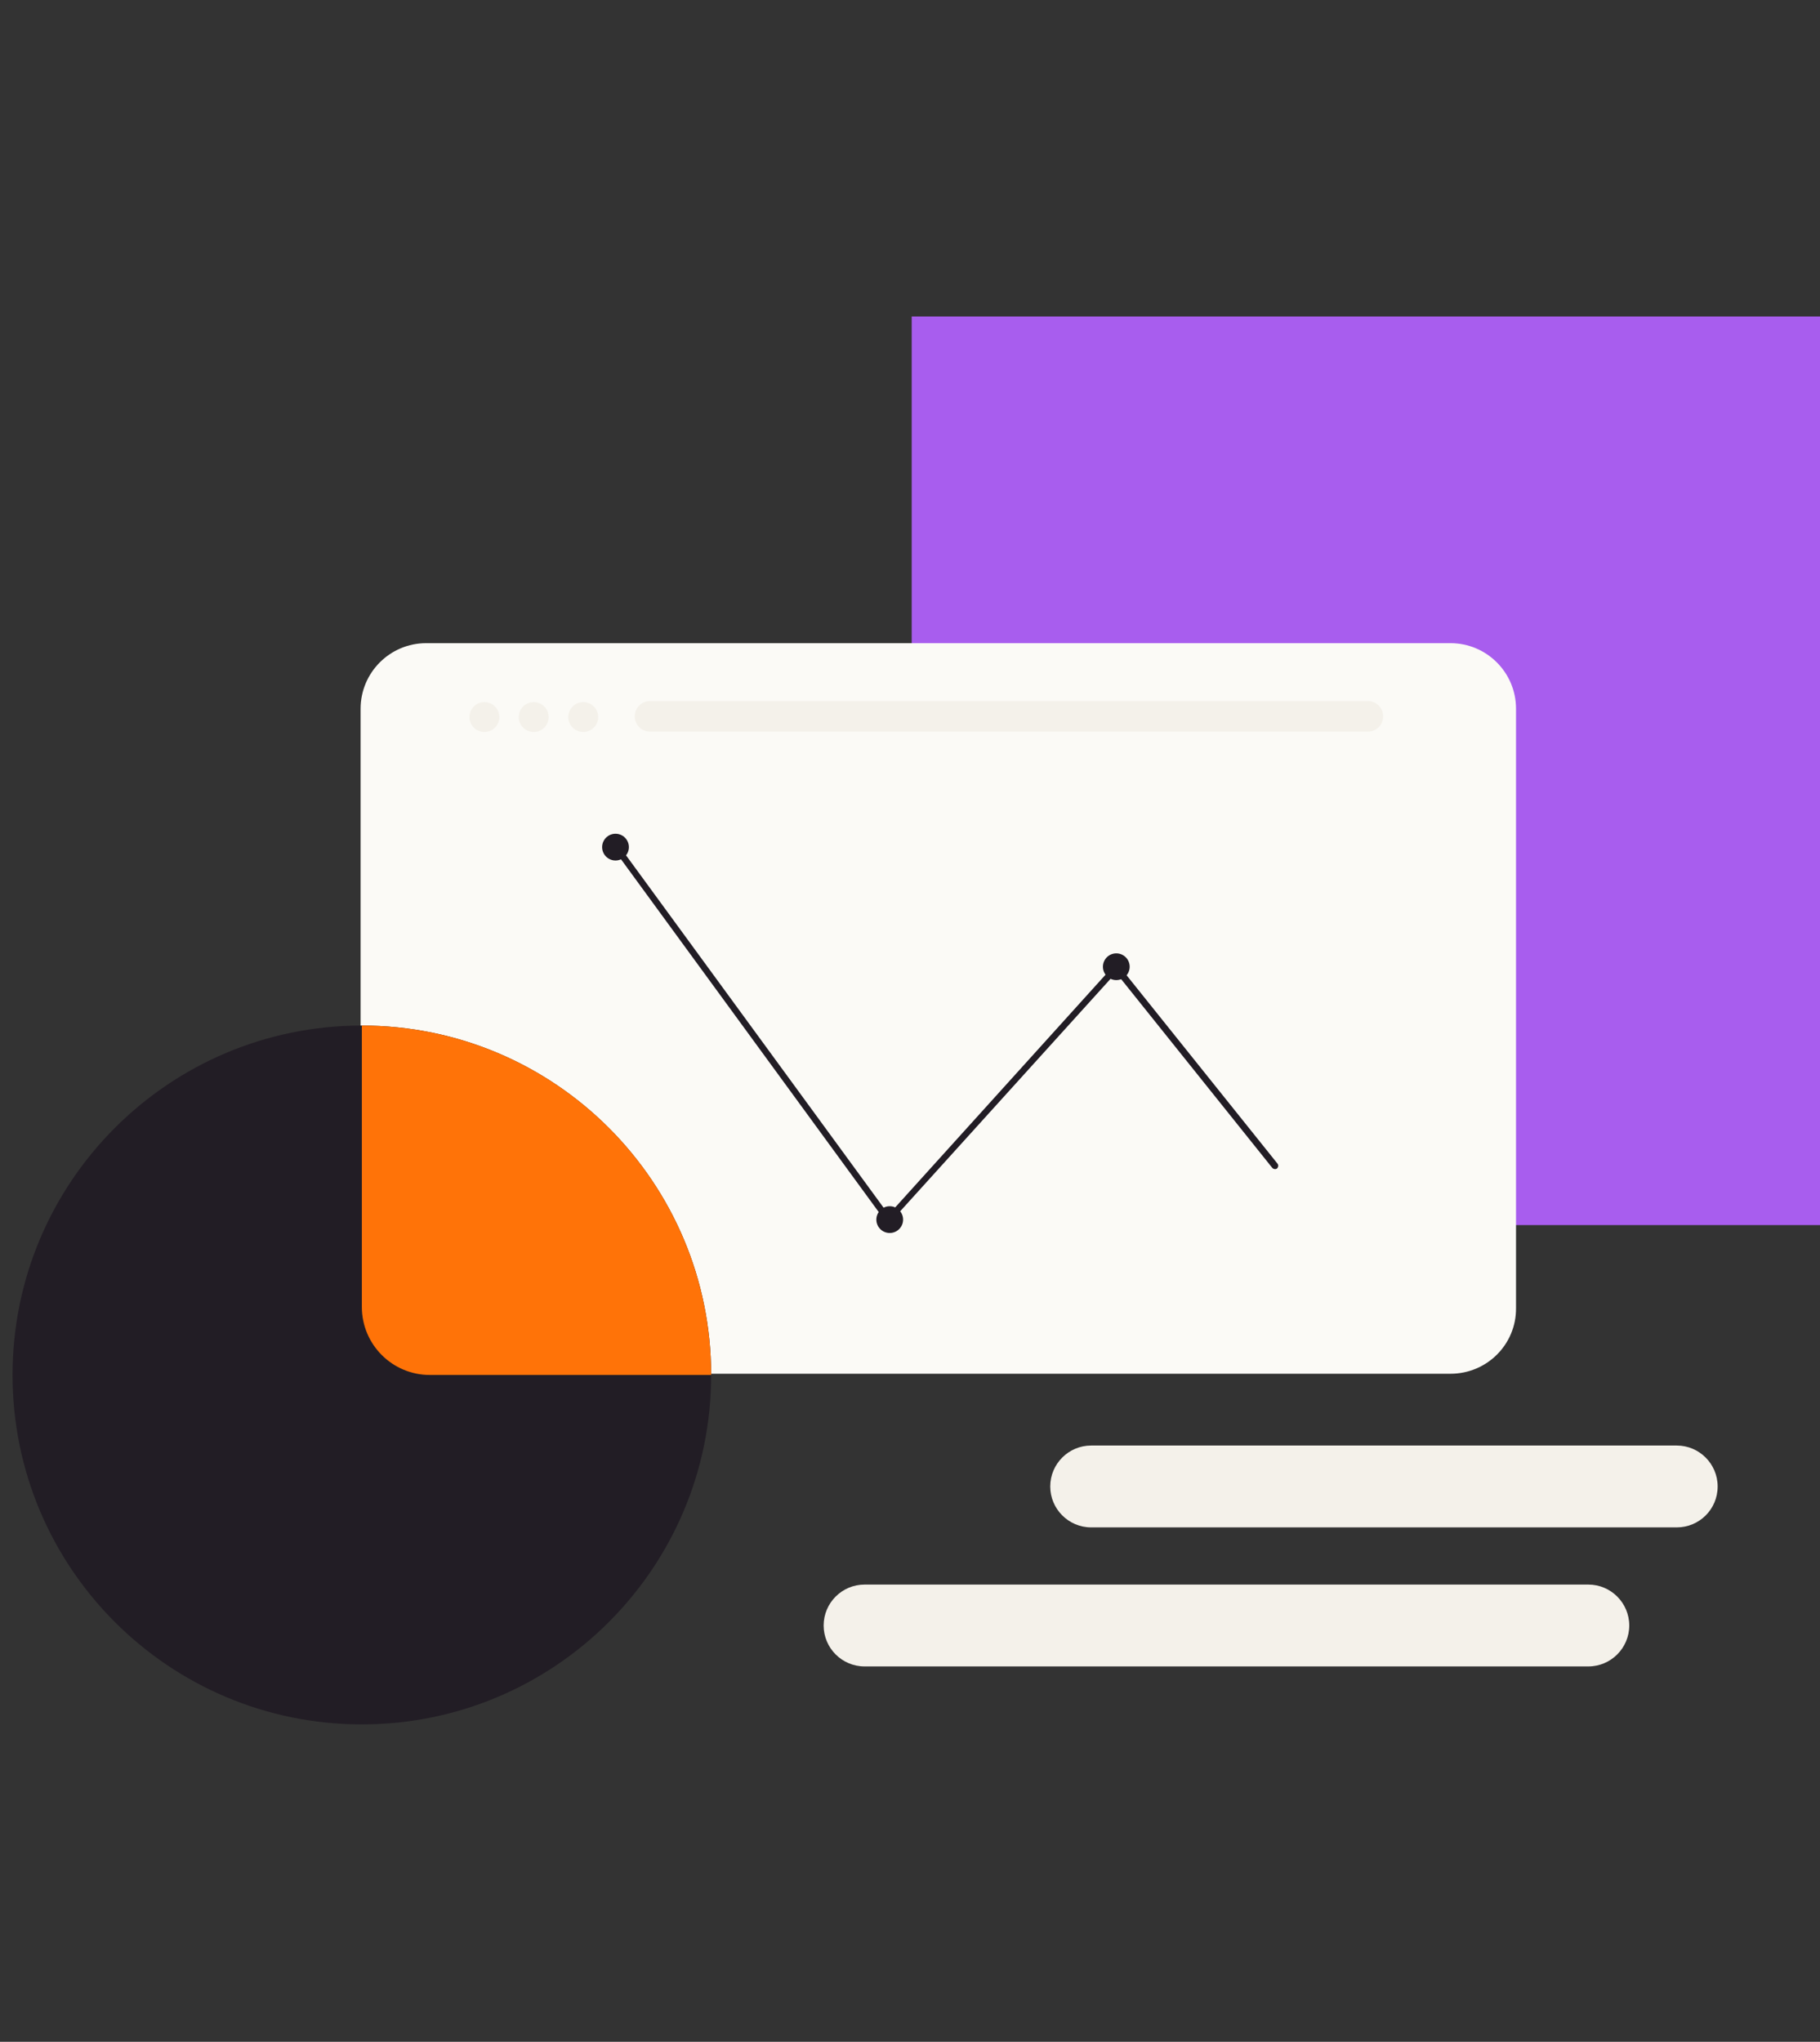
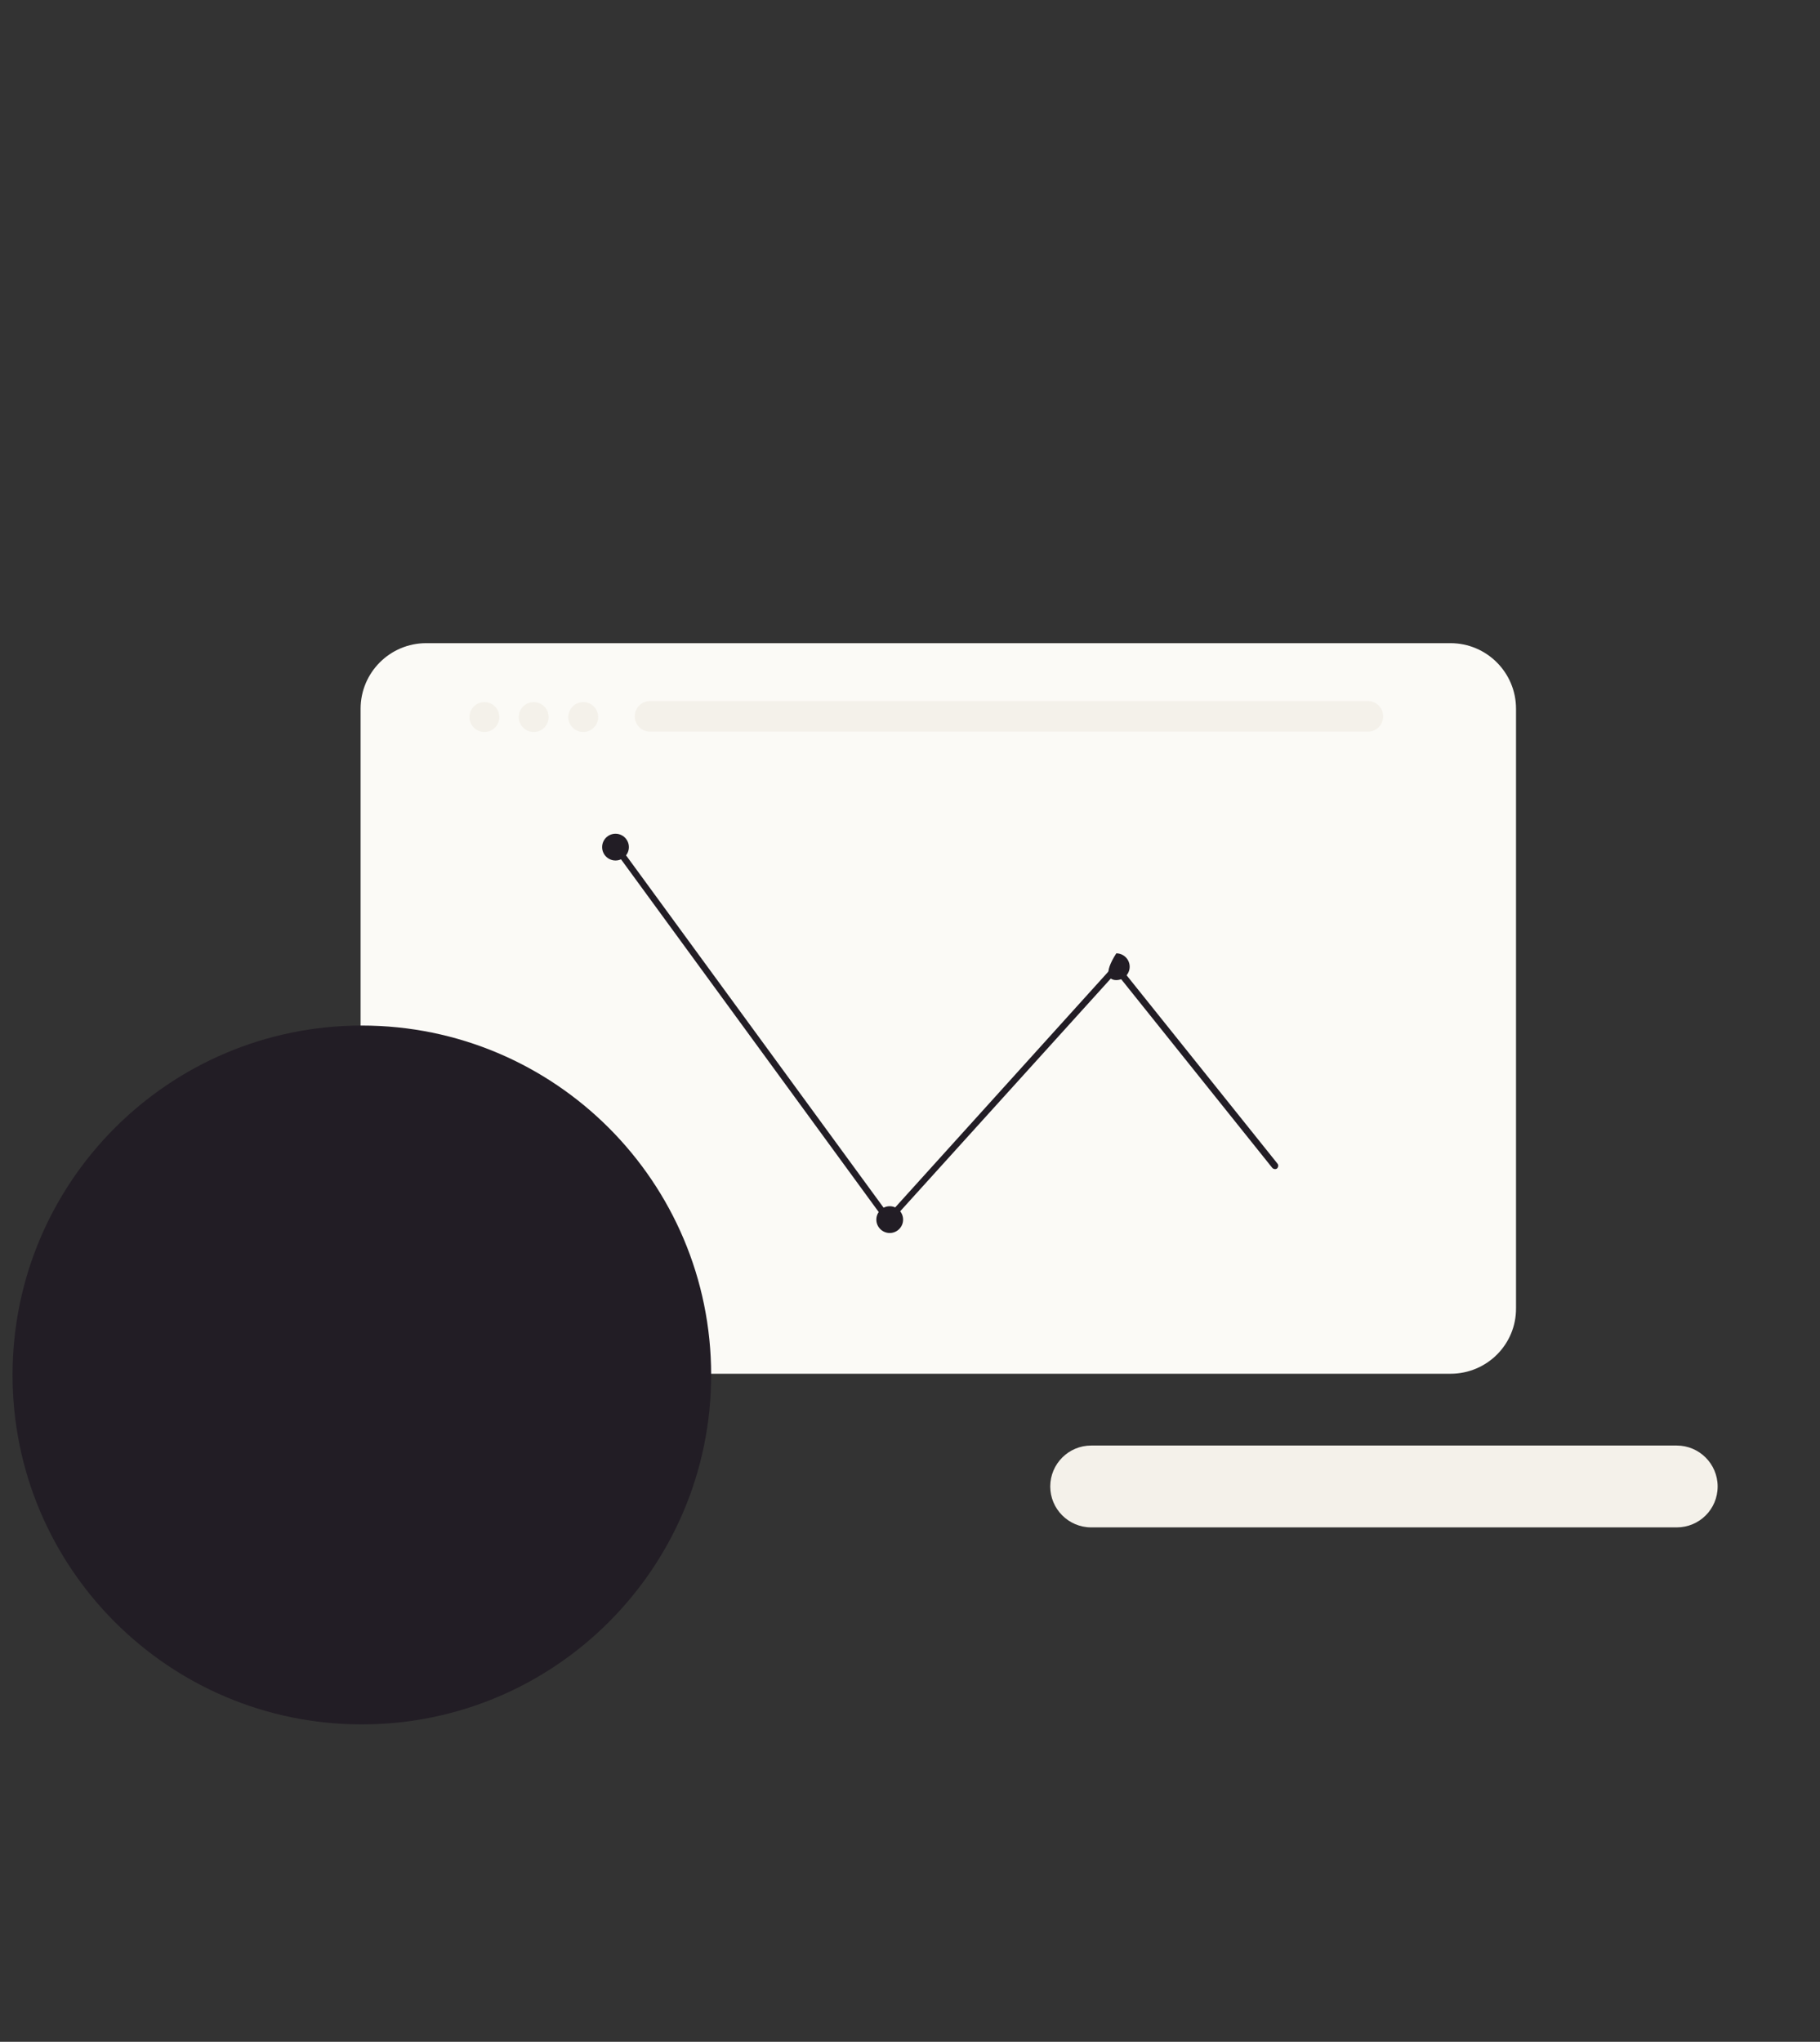
<svg xmlns="http://www.w3.org/2000/svg" width="535" height="600" viewBox="0 0 535 600" fill="none">
  <rect x="0" y="0" width="535" height="600" fill="#333333" stroke="none" />
-   <rect x="268" y="93" width="267" height="267" fill="#A85DEE" />
  <path d="M426.373 403.687H125.272C114.634 403.687 106 395.053 106 384.415V208.272C106 197.634 114.634 189 125.272 189H426.373C437.01 189 445.644 197.634 445.644 208.272V384.415C445.721 395.053 437.088 403.687 426.373 403.687Z" fill="#FBFAF6" />
  <path d="M142.394 215.105C144.821 215.105 146.788 213.138 146.788 210.711C146.788 208.285 144.821 206.317 142.394 206.317C139.967 206.317 138 208.285 138 210.711C138 213.138 139.967 215.105 142.394 215.105Z" fill="#F4F1EA" />
  <path d="M156.886 215.105C159.313 215.105 161.28 213.138 161.28 210.711C161.28 208.285 159.313 206.317 156.886 206.317C154.459 206.317 152.492 208.285 152.492 210.711C152.492 213.138 154.459 215.105 156.886 215.105Z" fill="#F4F1EA" />
  <path d="M171.449 215.105C173.875 215.105 175.843 213.138 175.843 210.711C175.843 208.285 173.875 206.317 171.449 206.317C169.022 206.317 167.055 208.285 167.055 210.711C167.055 213.138 169.022 215.105 171.449 215.105Z" fill="#F4F1EA" />
  <path d="M402.103 215H191.134C188.6 215 186.586 213.007 186.586 210.5C186.586 207.993 188.6 206 191.134 206H402.038C404.572 206 406.586 207.993 406.586 210.5C406.586 213.007 404.572 215 402.103 215Z" fill="#F4F1EA" />
  <path d="M492.887 448.833H320.752C314.123 448.833 308.727 443.437 308.727 436.808C308.727 430.178 314.123 424.782 320.752 424.782H492.887C499.516 424.782 504.912 430.178 504.912 436.808C504.912 443.514 499.516 448.833 492.887 448.833Z" fill="#F4F1EA" />
-   <path d="M466.902 489.689H254.143C247.513 489.689 242.117 484.293 242.117 477.664C242.117 471.034 247.513 465.638 254.143 465.638H466.902C473.532 465.638 478.928 471.034 478.928 477.664C478.928 484.293 473.532 489.689 466.902 489.689Z" fill="#F4F1EA" />
  <path d="M106.367 506.724C163.075 506.724 209.047 460.753 209.047 404.045C209.047 347.336 163.075 301.365 106.367 301.365C49.659 301.365 3.688 347.336 3.688 404.045C3.688 460.753 49.659 506.724 106.367 506.724Z" fill="#221D25" />
-   <path d="M209.047 404.045C209.047 347.309 163.103 301.365 106.367 301.365V384.045C106.367 395.091 115.321 404.045 126.367 404.045H209.047Z" fill="#FF7308" />
  <path d="M261.153 359.394C260.845 359.394 260.536 359.24 260.382 359.009L181.06 250.471C180.752 250.008 180.829 249.468 181.291 249.16C181.754 248.852 182.293 248.929 182.602 249.391L261.23 356.927L327.448 283.695C327.602 283.464 327.91 283.387 328.219 283.387C328.527 283.387 328.758 283.541 328.912 283.772L375.55 341.973C375.858 342.358 375.781 342.975 375.396 343.36C375.01 343.668 374.394 343.591 374.008 343.206L328.064 285.853L261.77 359.086C261.693 359.24 261.384 359.394 261.153 359.394Z" fill="#221D25" />
-   <path d="M328.142 288.012C330.314 288.012 332.074 286.252 332.074 284.081C332.074 281.91 330.314 280.149 328.142 280.149C325.971 280.149 324.211 281.91 324.211 284.081C324.211 286.252 325.971 288.012 328.142 288.012Z" fill="#221D25" />
+   <path d="M328.142 288.012C330.314 288.012 332.074 286.252 332.074 284.081C332.074 281.91 330.314 280.149 328.142 280.149C324.211 286.252 325.971 288.012 328.142 288.012Z" fill="#221D25" />
  <path d="M261.541 362.324C263.712 362.324 265.472 360.564 265.472 358.393C265.472 356.222 263.712 354.461 261.541 354.461C259.37 354.461 257.609 356.222 257.609 358.393C257.609 360.564 259.37 362.324 261.541 362.324Z" fill="#221D25" />
  <path d="M180.931 252.863C183.103 252.863 184.863 251.103 184.863 248.931C184.863 246.76 183.103 245 180.931 245C178.76 245 177 246.76 177 248.931C177 251.103 178.76 252.863 180.931 252.863Z" fill="#221D25" />
</svg>